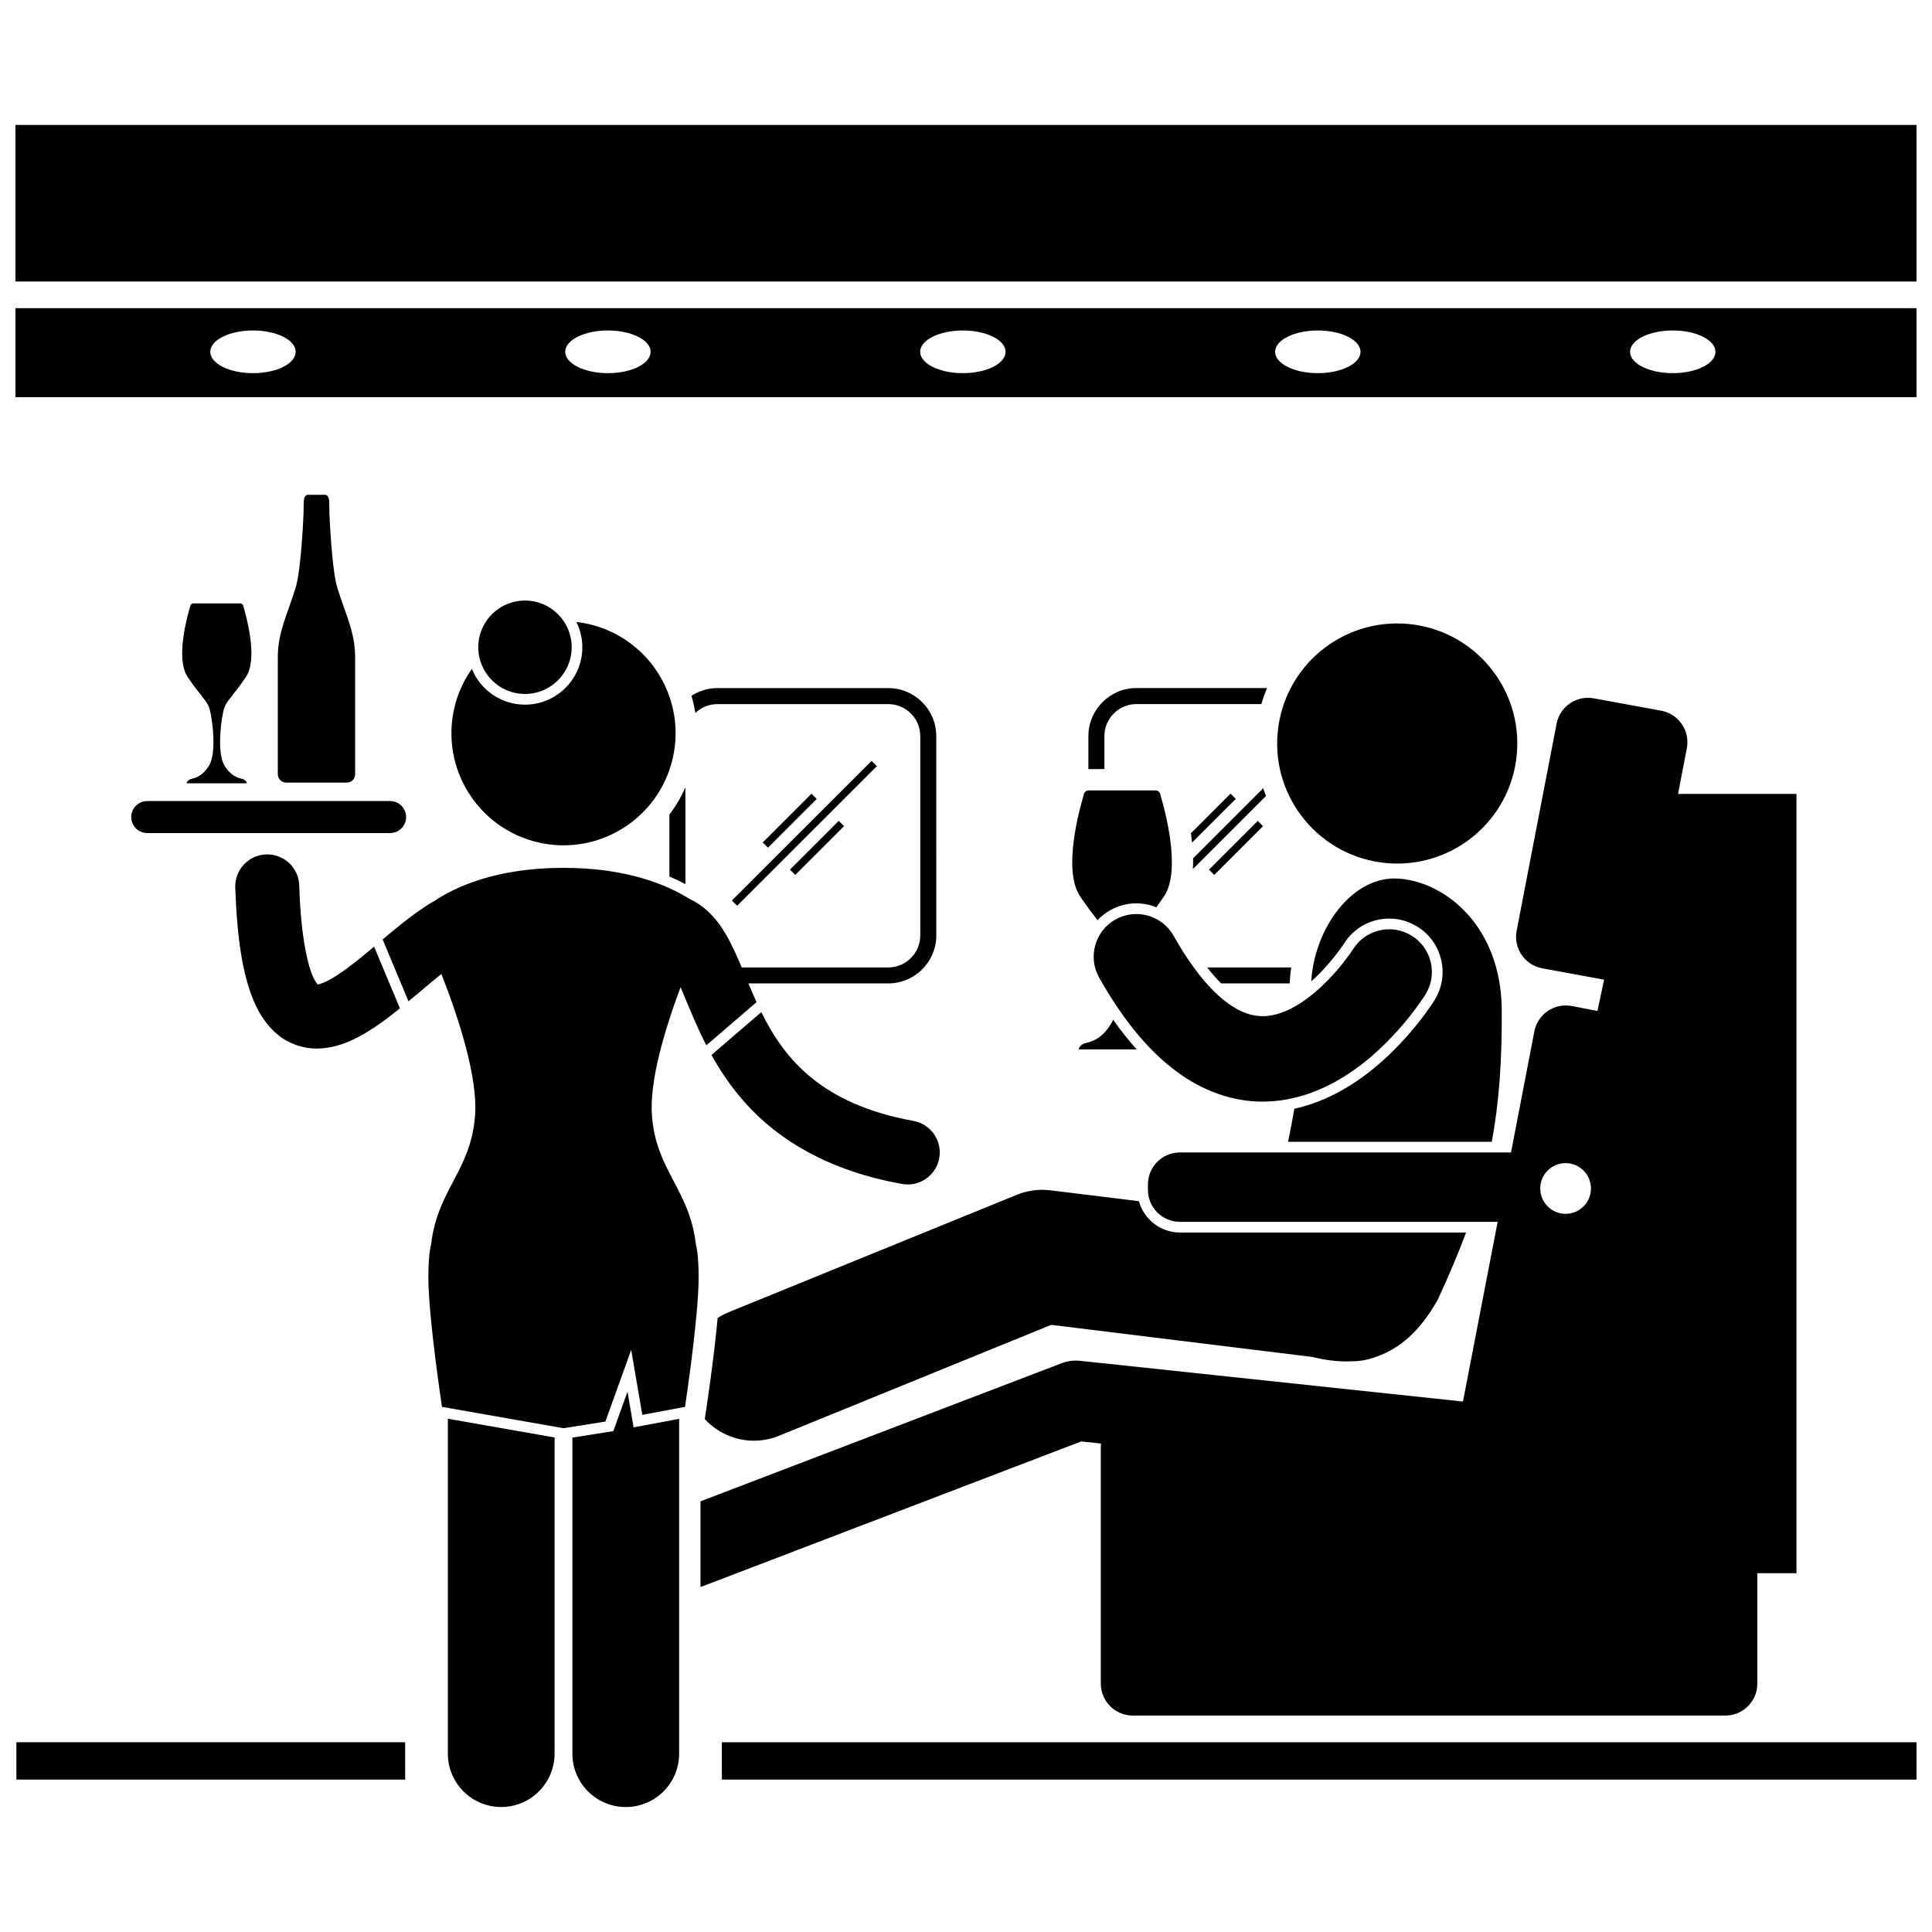
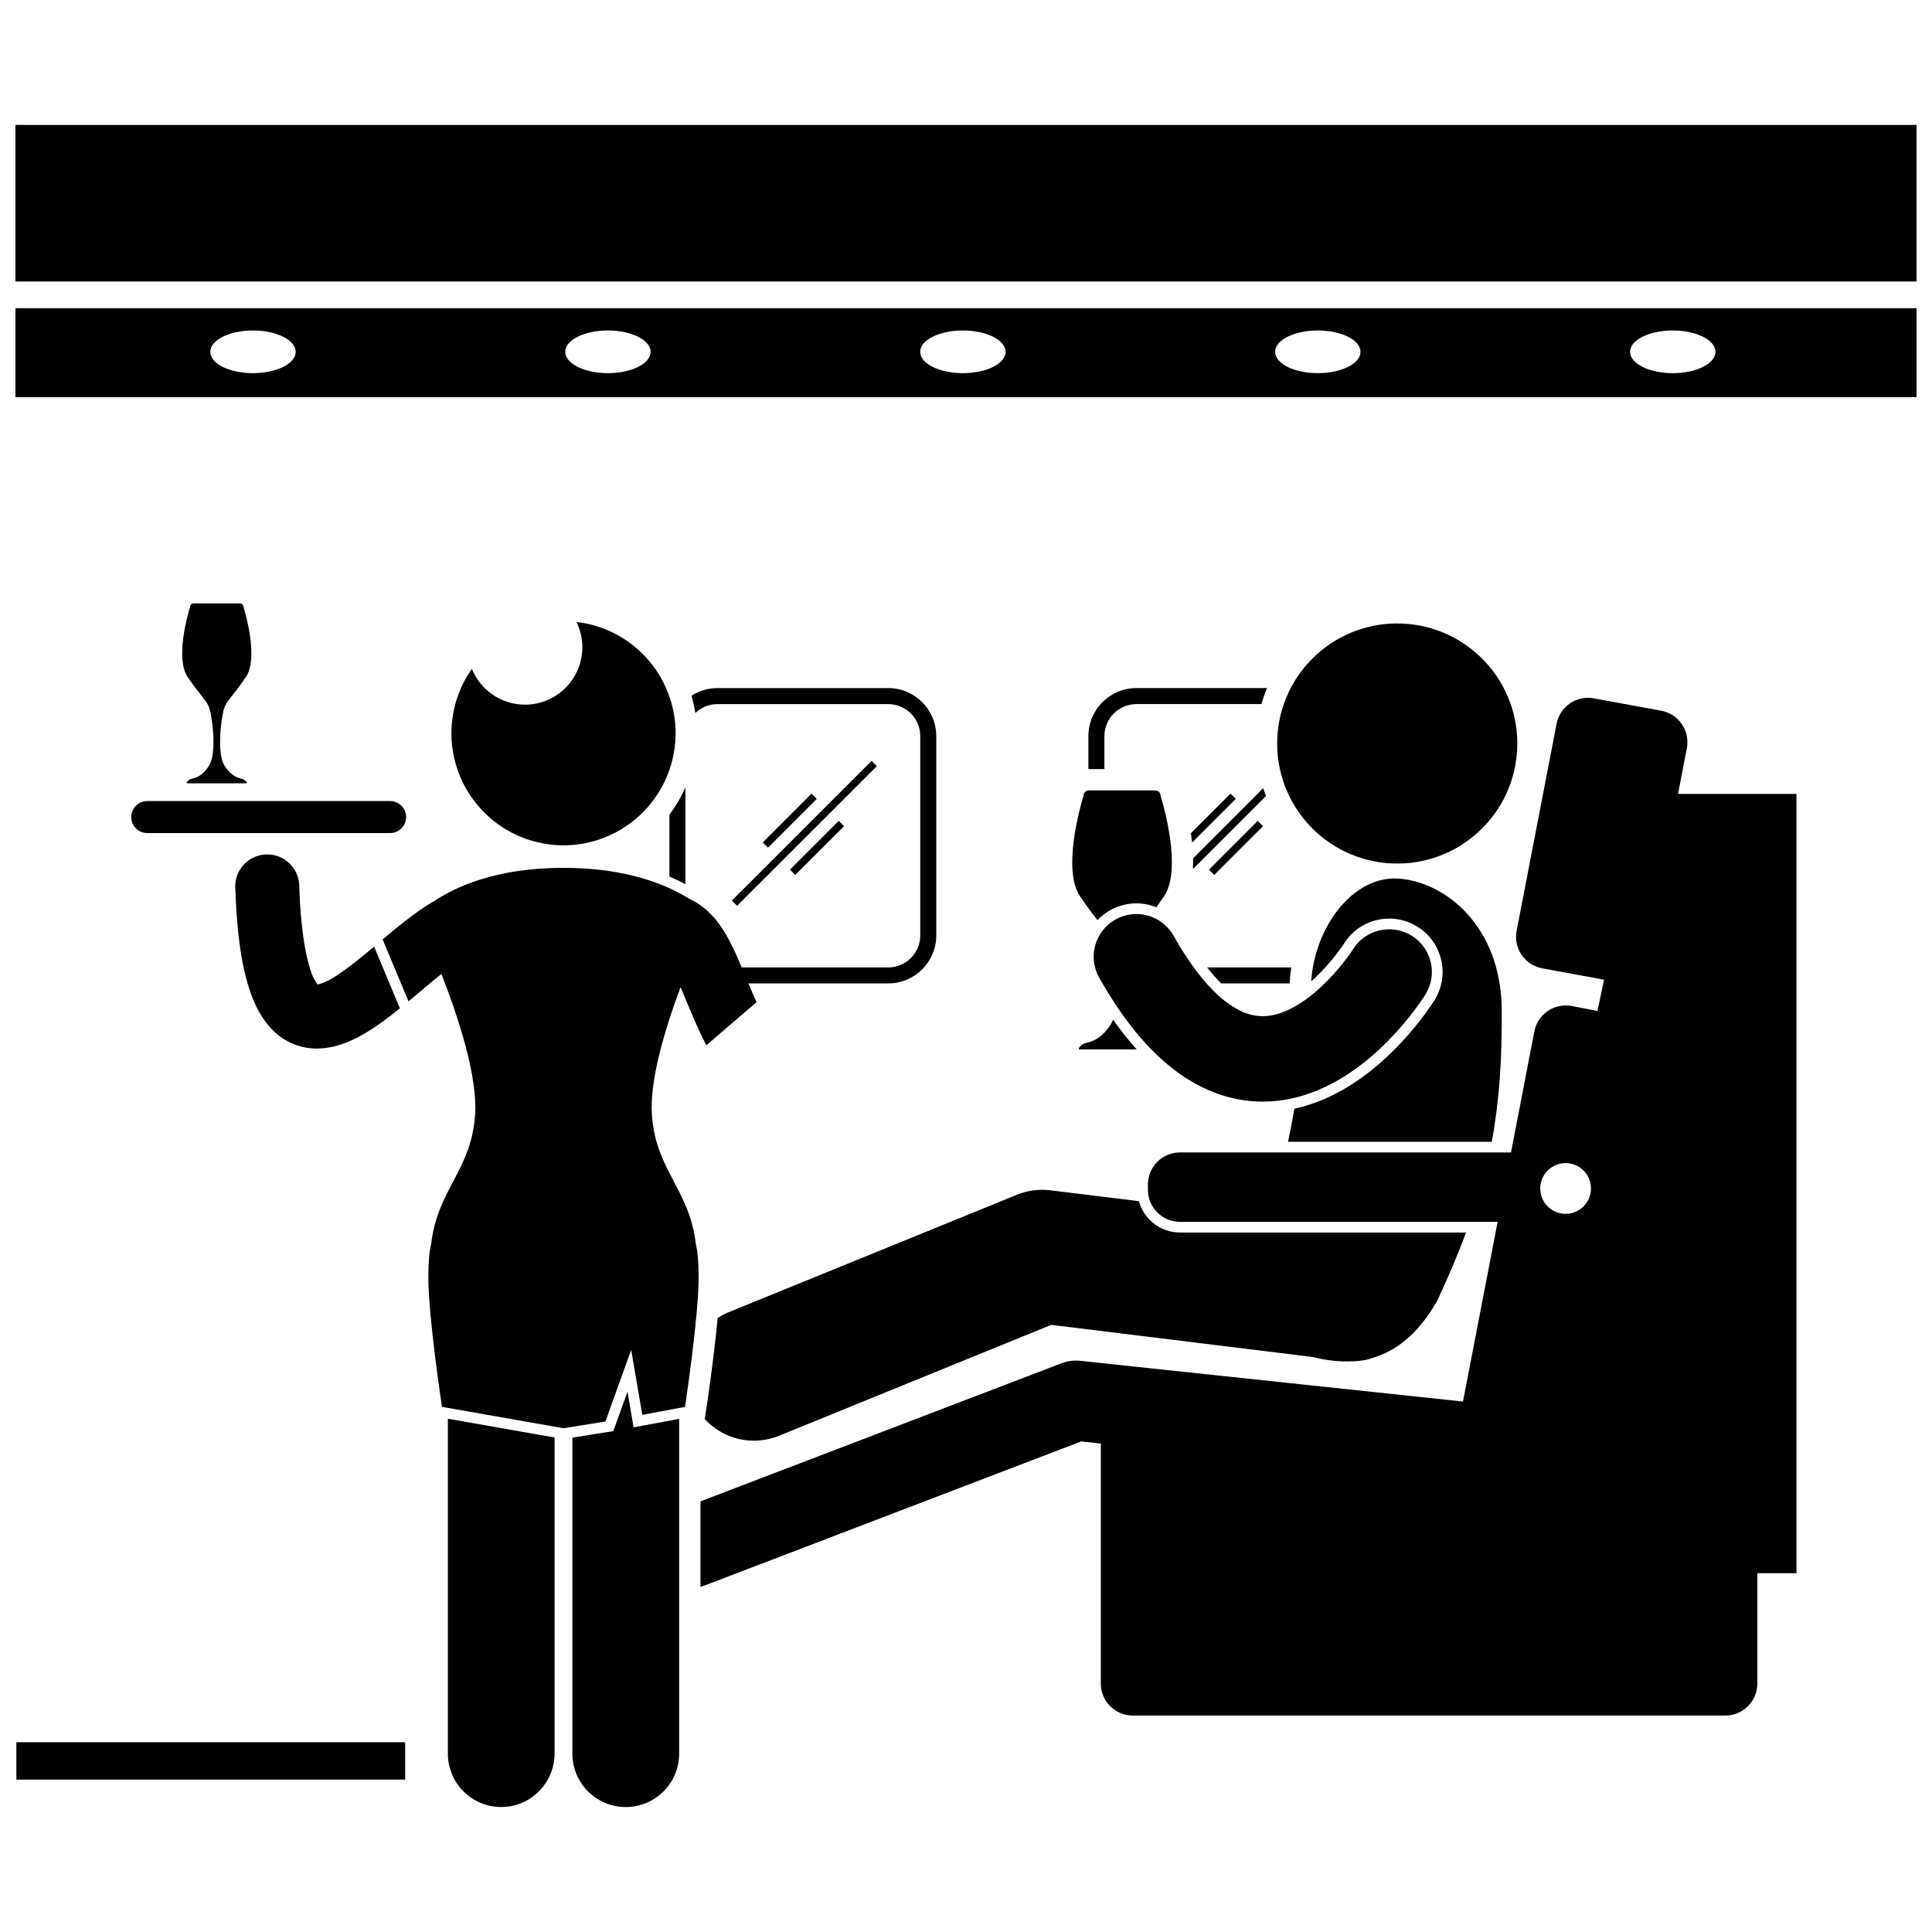
<svg xmlns="http://www.w3.org/2000/svg" width="800px" height="800px" version="1.1" viewBox="144 144 512 512">
  <defs>
    <clipPath id="d">
      <path d="m148.09 177h503.81v42h-503.81z" />
    </clipPath>
    <clipPath id="c">
      <path d="m148.09 225h503.81v25h-503.81z" />
    </clipPath>
    <clipPath id="b">
-       <path d="m335 605h316.9v11h-316.9z" />
-     </clipPath>
+       </clipPath>
    <clipPath id="a">
      <path d="m148.09 605h103.91v11h-103.91z" />
    </clipPath>
  </defs>
  <path d="m436.68 347.81v-8.734c0-4.684 3.801-8.488 8.488-8.488h33.117c0.418-1.457 0.922-2.871 1.5-4.242h-34.621c-7.023 0-12.73 5.707-12.73 12.73v8.746c0.031 0 0.055-0.008 0.086-0.008z" />
  <path d="m467.62 404.62h18.141c0.012-0.07 0.02-0.145 0.027-0.211 0.062-1.34 0.203-2.688 0.406-4.031h-22.297c1.344 1.711 2.59 3.109 3.723 4.242z" />
  <path d="m459.91 367.3 11.582-11.578-1.398-1.398-10.492 10.492c0.121 0.82 0.223 1.648 0.309 2.484z" />
  <path d="m464.39 374.47 12.922-12.922 1.398 1.398-12.922 12.922z" />
  <path d="m478.76 352.89-18.578 18.578c0.02 0.953 0.004 1.902-0.047 2.84l19.379-19.379c-0.273-0.672-0.523-1.348-0.754-2.039z" />
  <path d="m330.77 520.07c3.348 3.641 8.094 5.731 13.023 5.731 2.223 0 4.481-0.422 6.664-1.312l72.121-29.387 49.289 6.055 19.867 2.441c3.406 0.84 6.957 1.344 10.52 1.152 2.344 0.008 4.606-0.445 6.684-1.289 5.723-1.984 11.262-6.434 16.051-14.973 2.969-6.394 5.445-12.254 7.535-17.859h-75.812c-5.191 0-9.566-3.523-10.891-8.301l-23.488-2.887c-2.973-0.363-6.055 0.043-8.828 1.176l-76.383 31.121c-1.047 0.426-2.019 0.949-2.938 1.543-1.02 11.004-2.938 23.684-3.047 24.41z" />
  <path d="m517.15 309.35c17.5 1.582 30.406 17.055 28.82 34.551-1.582 17.5-17.055 30.406-34.555 28.82-17.5-1.582-30.406-17.051-28.824-34.551 1.586-17.5 17.055-30.402 34.559-28.82" />
  <path d="m541.98 411.39c-0.27-21.902-14.832-33.621-27.246-34.547-12.172-0.914-22.336 12.871-23.246 27.215 0.277-0.246 0.559-0.48 0.836-0.738 4.637-4.324 7.801-9.18 7.828-9.227 2.602-4.172 7.09-6.656 12.008-6.656 2.644 0 5.234 0.742 7.484 2.148 3.207 2 5.438 5.129 6.289 8.812 0.852 3.68 0.215 7.477-1.785 10.68-0.852 1.344-3.164 4.816-6.902 9.105-5.949 6.754-12.039 11.758-18.629 15.305-3.812 2.039-7.691 3.477-11.594 4.336-0.504 2.91-1.055 5.836-1.676 8.762h53.984c2.004-10.699 2.734-21.773 2.648-35.195z" />
  <g clip-path="url(#d)">
    <path d="m148.09 177.11h503.81v41.492h-503.81z" />
  </g>
  <g clip-path="url(#c)">
    <path d="m651.9 225.68h-503.81v23.574h503.81zm-440.86 17.211c-6.25 0-11.316-2.535-11.316-5.656 0-3.125 5.066-5.656 11.316-5.656s11.316 2.535 11.316 5.656c0 3.125-5.066 5.656-11.316 5.656zm94.066 0c-6.25 0-11.316-2.535-11.316-5.656 0-3.125 5.066-5.656 11.316-5.656s11.316 2.535 11.316 5.656c0 3.125-5.07 5.656-11.316 5.656zm94.066 0c-6.25 0-11.316-2.535-11.316-5.656 0-3.125 5.066-5.656 11.316-5.656s11.316 2.535 11.316 5.656c0 3.125-5.07 5.656-11.316 5.656zm94.062 0c-6.25 0-11.316-2.535-11.316-5.656 0-3.125 5.066-5.656 11.316-5.656s11.316 2.535 11.316 5.656c0 3.125-5.066 5.656-11.316 5.656zm94.066 0c-6.25 0-11.316-2.535-11.316-5.656 0-3.125 5.066-5.656 11.316-5.656s11.316 2.535 11.316 5.656c0 3.125-5.066 5.656-11.316 5.656z" />
  </g>
  <g clip-path="url(#b)">
    <path d="m335.3 605.71h316.61v9.902h-316.61z" />
  </g>
  <g clip-path="url(#a)">
    <path d="m148.34 605.71h103.03v9.902h-103.03z" />
  </g>
  <path d="m438.98 414.21c-0.164 0.406-0.34 0.785-0.547 1.121-2.867 4.688-6.074 4.859-6.984 5.16-0.914 0.305-1.723 1.219-1.52 1.621h15.32c-2.144-2.367-4.231-5.012-6.269-7.902z" />
  <path d="m434.85 387.85c0.969-1.027 2.09-1.914 3.352-2.625 2.117-1.195 4.519-1.828 6.941-1.828 1.848 0 3.641 0.371 5.301 1.043 0.621-0.859 1.293-1.809 2.035-2.902 4.731-6.981 0.051-23.508-0.938-26.762-0.023-0.727-0.617-1.305-1.348-1.305h-17.676c-0.73 0-1.324 0.578-1.344 1.305-0.988 3.254-5.668 19.777-0.938 26.762 1.922 2.836 3.43 4.801 4.613 6.312z" />
  <path d="m497.27 431c7.887-4.25 13.723-10.004 17.836-14.68 4.094-4.688 6.406-8.383 6.637-8.742 3.312-5.301 1.699-12.281-3.606-15.59-5.301-3.312-12.281-1.699-15.59 3.606-0.27 0.438-3.559 5.379-8.293 9.793-2.418 2.269-5.195 4.387-7.918 5.789-2.742 1.422-5.305 2.125-7.715 2.125-2.676-0.047-5.481-0.688-9.492-3.625-3.961-2.938-8.902-8.43-14.121-17.695-3.074-5.445-9.977-7.363-15.418-4.289-5.445 3.07-7.363 9.977-4.289 15.418 6.312 11.16 12.961 19.211 20.285 24.699 7.211 5.449 15.297 8.129 22.852 8.129h0.188c7.082-0.004 13.398-2.133 18.645-4.938z" />
  <path d="m325.64 352.66c-1.145 2.594-2.562 5.016-4.242 7.215v16.406c1.562 0.664 2.981 1.348 4.242 2.035z" />
  <path d="m346.13 367.25 12.922-12.922 1.398 1.398-12.922 12.922z" />
  <path d="m353.35 374.46 12.93-12.918 1.398 1.398-12.93 12.918z" />
  <path d="m337.95 382.64 37.035-37.004 1.398 1.398-37.035 37.004z" />
  <path d="m276.83 622.88c6.461 0 11.898-4.34 13.59-10.258 0.352-1.238 0.555-2.539 0.555-3.887v-83.785l-28.289-4.973v88.758c0 7.812 6.328 14.145 14.145 14.145z" />
  <path d="m295.69 608.74c0 7.812 6.332 14.145 14.145 14.145 7.809 0 14.145-6.332 14.145-14.145v-88.734l-9.242 1.734-2.824 0.527-0.484-2.832-1.133-6.625-3.199 8.875-0.566 1.574-1.652 0.262-9.188 1.461z" />
  <path d="m239.65 397.75c-2.879 2.344-5.606 4.359-7.797 5.606-1.789 1.059-3.164 1.461-3.672 1.539-0.141-0.152-0.371-0.445-0.672-0.969-1.645-2.633-3.801-10.91-4.203-25.301-0.16-4.684-4.082-8.355-8.77-8.195-4.684 0.16-8.352 4.086-8.195 8.77 0.496 13.621 1.93 22.973 4.922 30.098 1.523 3.547 3.551 6.668 6.504 9.027 2.867 2.34 6.637 3.555 10.016 3.555h0.191c4.867-0.055 8.766-1.801 12.324-3.801 3.406-1.969 6.606-4.367 9.68-6.856l-6.836-16.363c-1.18 0.996-2.348 1.969-3.492 2.891z" />
  <path d="m260.98 402.12c4.57 11.68 9.695 27.395 8.914 37.559-1.129 14.66-9.926 19.461-11.633 34.008-0.473 1.902-0.742 4.746-0.742 8.848 0 10.555 3.613 34.301 3.613 34.301l32.199 5.656 11.105-1.77 6.836-18.977 2.949 17.207 11.316-2.121s3.613-23.754 3.613-34.301c0-4.098-0.27-6.938-0.742-8.844-1.707-14.547-10.504-19.348-11.633-34.008-0.707-9.184 3.406-22.895 7.582-34.07 0.441 1.012 0.891 2.09 1.355 3.238 0.84 2.004 1.742 4.203 2.773 6.516 0.809 1.82 1.703 3.719 2.699 5.66l13.312-11.445c-0.758-1.648-1.469-3.309-2.16-4.965h37.066c7.023 0 12.73-5.711 12.73-12.73l-0.008-52.805c0-7.023-5.707-12.73-12.73-12.73h-45.266c-2.535 0-4.891 0.75-6.879 2.035 0.441 1.492 0.781 3.016 1.023 4.566 1.523-1.453 3.582-2.356 5.856-2.356h45.266c4.688 0 8.488 3.801 8.488 8.488v52.809c0 4.688-3.801 8.488-8.488 8.488h-38.836c-1.266-3.023-2.566-5.984-4.231-8.84-1.23-2.078-2.688-4.129-4.668-5.984-1.387-1.312-3.094-2.488-5.008-3.367-5.816-3.66-16.434-8.203-33.32-8.203-17.945 0-28.809 5.129-34.355 8.875-0.152 0.082-0.312 0.152-0.465 0.242-3.133 1.871-6.141 4.141-9.055 6.5-1.375 1.113-2.723 2.238-4.051 3.359l6.852 16.402c0.934-0.773 1.855-1.551 2.773-2.316 0.449-0.383 0.895-0.758 1.34-1.133 1.586-1.34 3.133-2.621 4.606-3.793z" />
-   <path d="m341.8 436.61c8.652 9.566 21.867 17.684 41.242 21.148 0.512 0.094 1.023 0.137 1.523 0.137 4.023 0 7.598-2.871 8.344-6.969 0.836-4.613-2.223-9.031-6.832-9.867-12.469-2.285-20.707-6.398-26.707-11.172-6.41-5.125-10.457-11.273-13.621-17.66l-13.207 11.355c2.402 4.316 5.379 8.766 9.258 13.027z" />
  <path d="m286.6 367.24c15.973 3.719 31.938-6.219 35.66-22.191 3.719-15.973-6.215-31.938-22.188-35.656-1.109-0.258-2.215-0.438-3.32-0.562 1 2.027 1.578 4.297 1.578 6.703 0 8.383-6.82 15.207-15.207 15.207-6.359 0-11.816-3.93-14.078-9.488-2.133 3.031-3.742 6.5-4.637 10.332-3.715 15.973 6.215 31.934 22.191 35.656z" />
  <path d="m178.78 360.53c0 2.34 1.902 4.242 4.242 4.242h64.359c2.344 0 4.242-1.902 4.242-4.242 0-2.344-1.898-4.242-4.242-4.242h-64.359c-2.34 0-4.242 1.898-4.242 4.242z" />
  <path d="m209.18 323.4c3.281-4.848 0.031-16.328-0.652-18.59-0.016-0.504-0.43-0.906-0.938-0.906h-12.281c-0.504 0-0.914 0.402-0.934 0.906-0.688 2.262-3.938 13.738-0.652 18.59 3.582 5.277 5.09 6.234 5.762 8.289 0.75 2.297 2.039 11.738-0.07 15.18-1.988 3.254-4.215 3.375-4.848 3.582-0.637 0.211-1.195 0.848-1.055 1.129h15.871c0.141-0.281-0.422-0.914-1.051-1.129-0.637-0.211-2.863-0.328-4.852-3.582-2.109-3.441-0.824-12.887-0.07-15.18 0.68-2.055 2.191-3.012 5.769-8.289z" />
-   <path d="m235.95 351.39c1.195 0 2.164-0.996 2.164-2.227v-31c0-6.625-2.527-11.316-4.691-18.301-1.559-5.016-2.117-19.75-2.117-19.75l-0.027-1.316s-0.02-1.32-0.02-1.637c0 0 0.02-2.031-1.102-2.031h-4.574c-1.121 0-1.098 2.031-1.098 2.031-0.004 0.316-0.023 1.637-0.023 1.637l-0.027 1.316s-0.562 14.734-2.121 19.75c-2.164 6.984-4.691 11.676-4.691 18.301v31c0 1.23 0.969 2.227 2.168 2.227z" />
-   <path d="m295.5 315.53c0 6.836-5.539 12.375-12.375 12.375s-12.379-5.539-12.379-12.375 5.543-12.379 12.379-12.379 12.375 5.543 12.375 12.379" />
  <path d="m456.7 449.41c-4.688 0-8.488 3.801-8.488 8.488v1.414c0 4.688 3.801 8.488 8.488 8.488h84.191l-9.188 47.625-101.46-10.793c-1.668-0.18-3.344 0.039-4.914 0.641l-95.695 36.602v22.668c0.32-0.09 0.641-0.195 0.961-0.316l99.938-38.23 5.238 0.559c-0.027 0.289-0.047 0.586-0.047 0.887v62.711c0 4.688 3.801 8.488 8.488 8.488h157.01c4.688 0 8.488-3.797 8.488-8.488v-29.23h10.371v-206.52h-31.383l2.332-12.105c0.887-4.602-2.125-9.055-6.727-9.941l-17.852-3.277c-4.602-0.891-9.055 2.121-9.941 6.723l-10.586 54.863c-0.887 4.602 2.125 9.055 6.727 9.941l16.449 3.019-1.758 8.289-6.781-1.309c-4.602-0.887-9.055 2.121-9.941 6.723l-5.125 26.574-1.062 5.5zm102.2 2.828c3.711 0 6.719 3.008 6.719 6.719 0 3.711-3.008 6.719-6.719 6.719-3.711 0-6.719-3.008-6.719-6.719 0-3.707 3.008-6.719 6.719-6.719z" />
</svg>